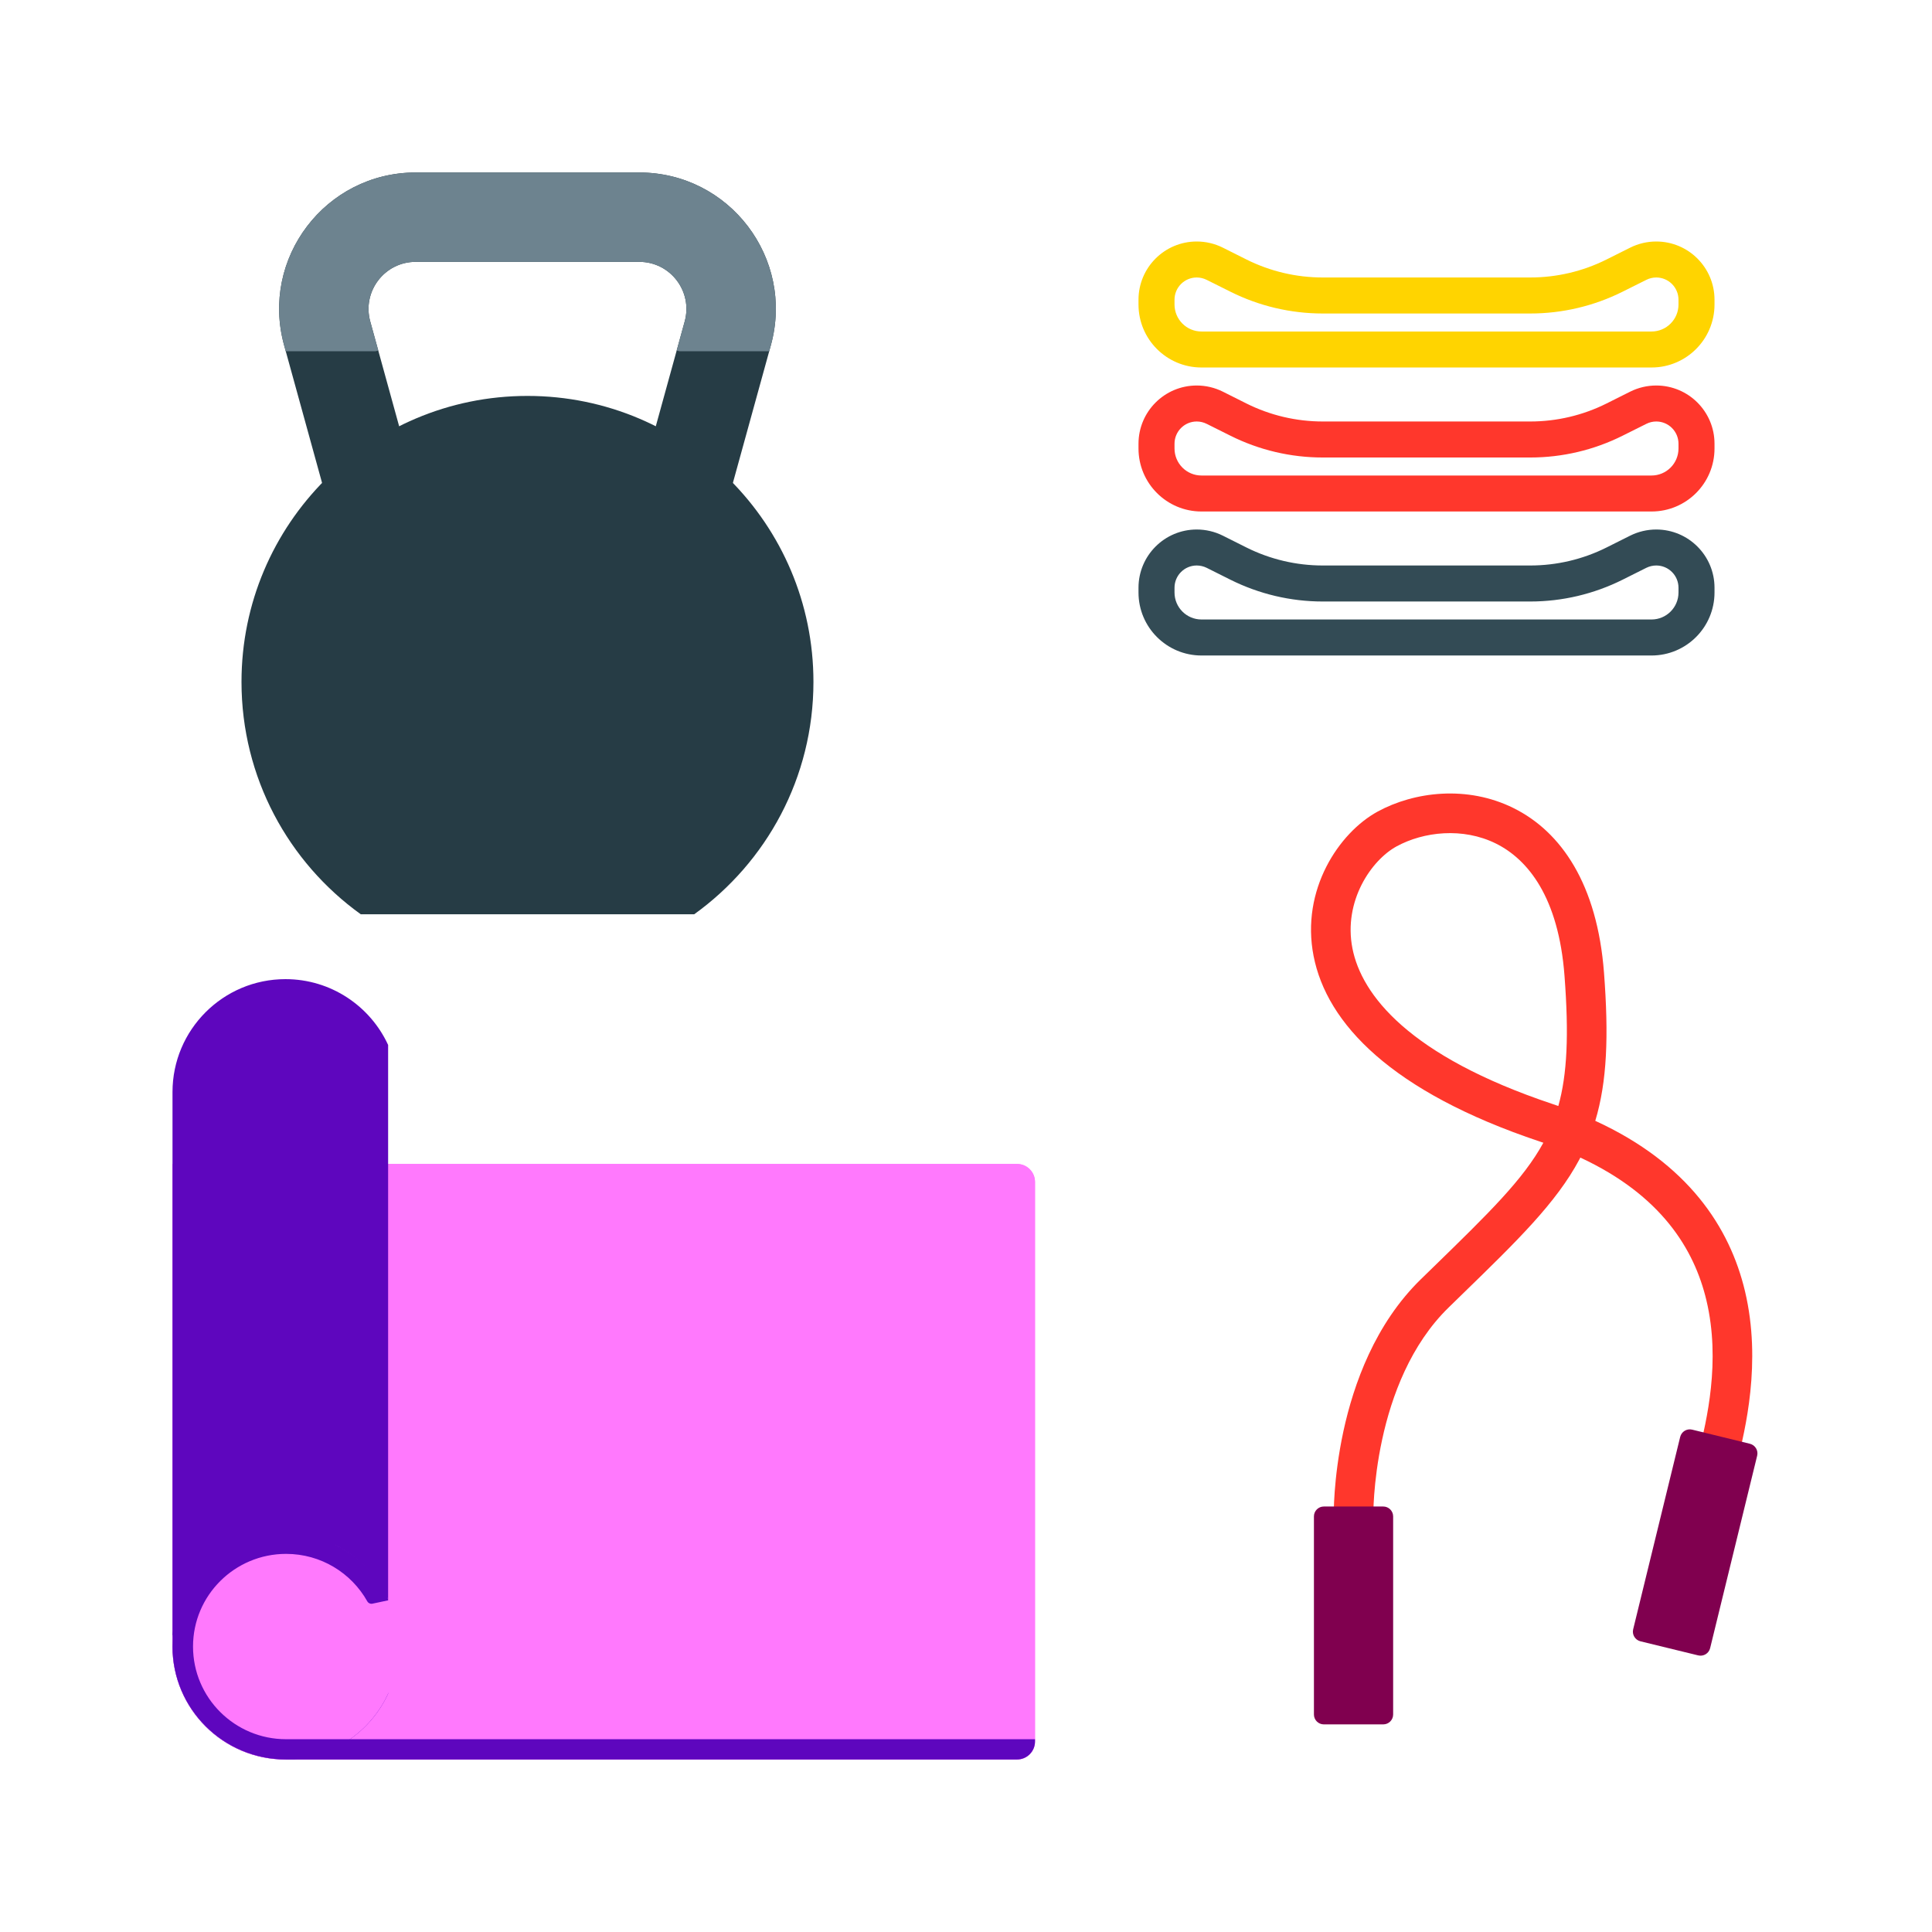
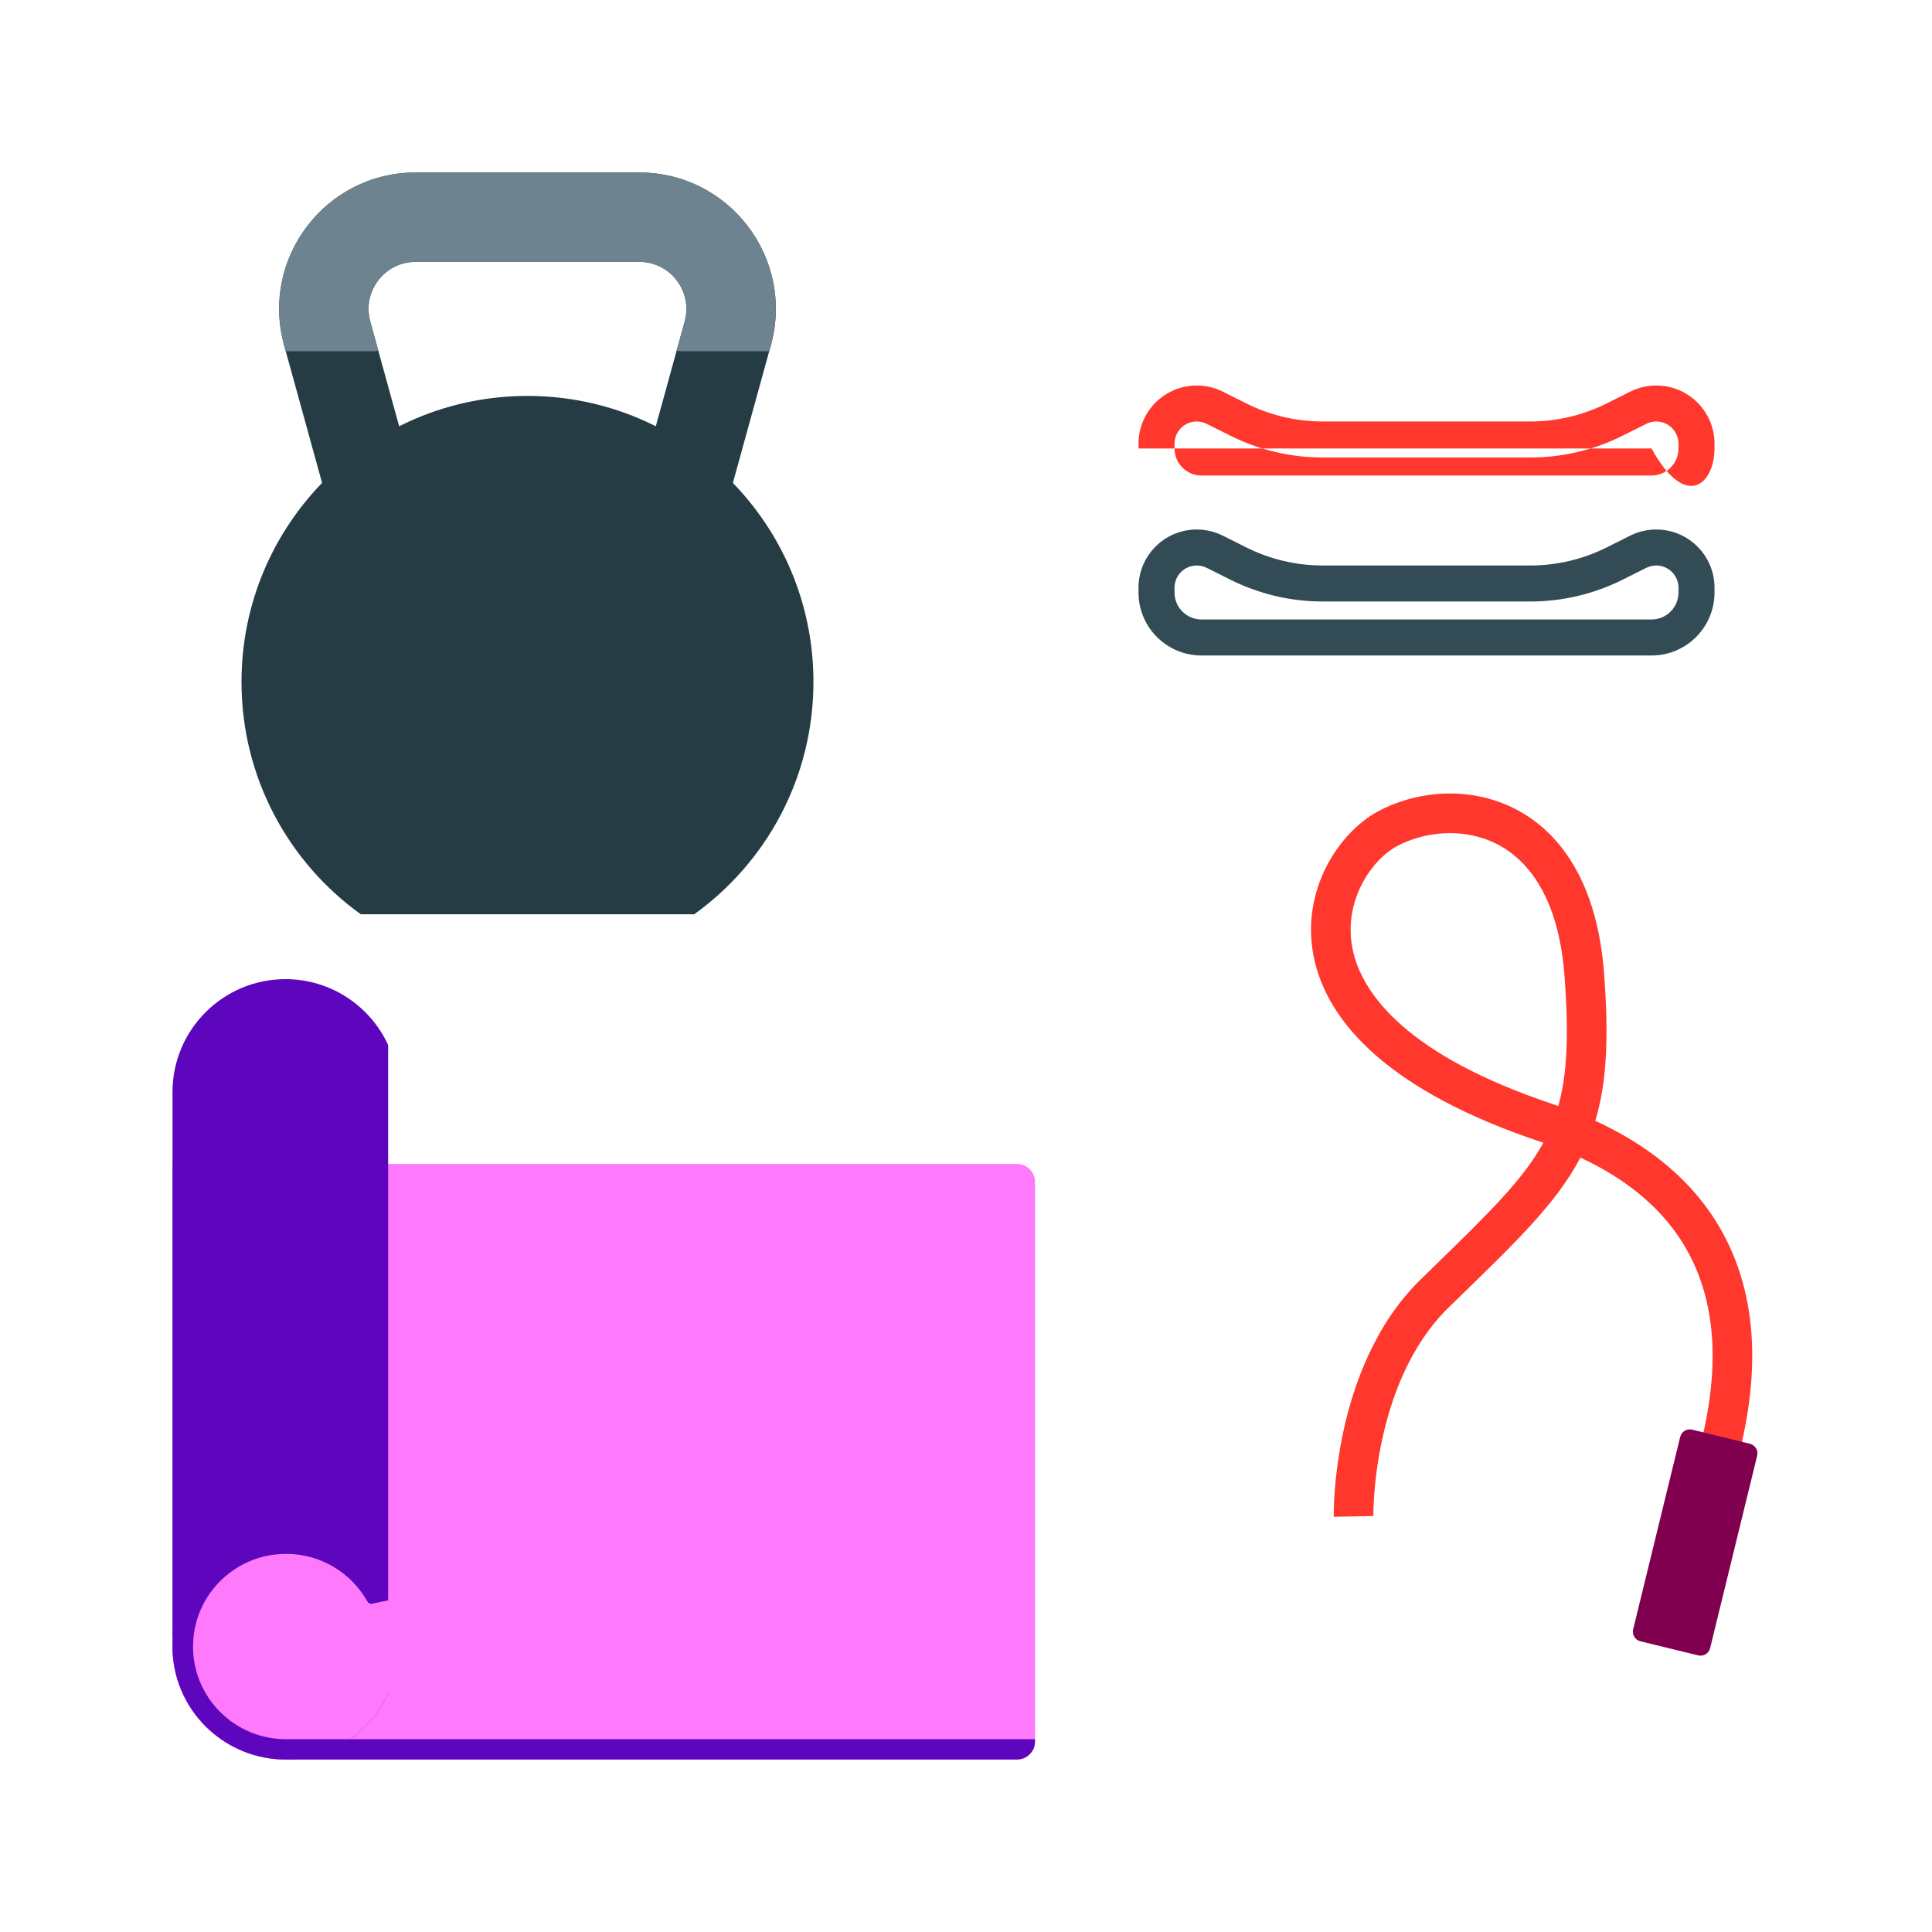
<svg xmlns="http://www.w3.org/2000/svg" width="56" height="56" viewBox="0 0 56 56" fill="none">
-   <path d="M5 33.738H29.479C29.767 33.738 30 33.971 30 34.259V50.479C30 50.767 29.767 51 29.479 51H8.385C6.516 51 5 49.484 5 47.614V33.738Z" fill="#FF79FD" />
  <path d="M5 33.738H29.479C29.767 33.738 30 33.971 30 34.259V50.479C30 50.767 29.767 51 29.479 51H8.385C6.516 51 5 49.484 5 47.614V33.738Z" fill="#FF79FD" />
  <path fill-rule="evenodd" clip-rule="evenodd" d="M11.25 30.289C10.732 29.163 9.594 28.381 8.274 28.381C6.466 28.381 5 29.847 5 31.655V47.726C5 49.534 6.466 51 8.274 51C9.594 51 10.732 50.218 11.25 49.092V30.289Z" fill="#5E06BE" />
  <path d="M11.548 47.726C11.548 49.534 10.082 51 8.274 51C6.466 51 5 49.534 5 47.726C5 45.918 6.466 44.452 8.274 44.452C10.082 44.452 11.548 45.918 11.548 47.726Z" fill="#FF79FD" />
  <path fill-rule="evenodd" clip-rule="evenodd" d="M8.292 45.04C6.805 45.04 5.595 46.241 5.595 47.726C5.595 49.212 6.805 50.412 8.292 50.412H30V50.479C30 50.767 29.767 51 29.479 51H8.292C6.472 51 5 49.532 5 47.726C5 45.92 6.472 44.452 8.292 44.452C9.573 44.452 10.681 45.18 11.225 46.239L11.25 46.387L10.792 46.484C10.734 46.496 10.676 46.468 10.647 46.417C10.185 45.594 9.303 45.04 8.292 45.04Z" fill="#5E06BE" />
  <path d="M5 47.391L5.26 45.568L8.646 42.964H9.427L9.948 44.787H8.646H7.604L6.302 45.308L5.26 47.391H5Z" fill="#5E06BE" />
  <path fill-rule="evenodd" clip-rule="evenodd" d="M8.235 10.007C7.54 7.488 9.435 5 12.047 5H18.531C21.143 5 23.038 7.488 22.344 10.007L20.486 16.742L17.989 16.053L19.846 9.318C20.086 8.449 19.432 7.59 18.531 7.59H12.047C11.146 7.59 10.492 8.449 10.732 9.318L12.589 16.053L10.092 16.742L8.235 10.007Z" fill="#263C45" />
  <path fill-rule="evenodd" clip-rule="evenodd" d="M20.123 26.5C22.215 24.995 23.578 22.54 23.578 19.765C23.578 15.187 19.867 11.476 15.289 11.476C10.711 11.476 7 15.187 7 19.765C7 22.54 8.363 24.995 10.456 26.5H20.123Z" fill="#263C45" />
  <path fill-rule="evenodd" clip-rule="evenodd" d="M12.047 5C9.435 5 7.54 7.488 8.235 10.007L8.282 10.181H10.889L10.964 10.16L10.732 9.318C10.492 8.449 11.146 7.59 12.047 7.59H18.531C19.432 7.59 20.086 8.449 19.846 9.318L19.614 10.16L19.689 10.181H22.296L22.344 10.007C23.038 7.488 21.143 5 18.531 5H12.047Z" fill="#6D838F" />
  <path fill-rule="evenodd" clip-rule="evenodd" d="M43.871 23.423C45.253 24.109 46.298 25.629 46.493 28.197C46.632 30.026 46.582 31.352 46.24 32.488C48.928 33.722 50.14 35.575 50.58 37.429C51.069 39.491 50.58 41.473 50.349 42.389L49.236 42.109C49.466 41.194 49.881 39.458 49.462 37.694C49.111 36.212 48.154 34.645 45.807 33.553C45.797 33.572 45.787 33.592 45.777 33.611C45.108 34.865 43.98 35.962 42.39 37.508C42.26 37.635 42.126 37.766 41.989 37.899C40.891 38.969 40.336 40.459 40.062 41.729C39.926 42.358 39.862 42.918 39.832 43.319C39.817 43.519 39.811 43.679 39.809 43.787C39.807 43.841 39.807 43.882 39.807 43.909C39.807 43.922 39.807 43.932 39.807 43.938L39.807 43.944C39.807 43.944 39.807 43.944 39.233 43.954C38.659 43.964 38.659 43.964 38.659 43.964L38.659 43.962L38.659 43.959L38.659 43.947C38.659 43.937 38.659 43.924 38.659 43.906C38.659 43.872 38.659 43.822 38.661 43.76C38.664 43.634 38.671 43.455 38.687 43.234C38.72 42.792 38.79 42.179 38.939 41.487C39.236 40.116 39.858 38.372 41.187 37.077C41.3 36.967 41.41 36.859 41.518 36.755C43.161 35.155 44.151 34.191 44.735 33.123C44.701 33.111 44.667 33.1 44.632 33.088C40.318 31.644 38.456 29.662 38.075 27.71C37.698 25.788 38.815 24.134 39.93 23.525C40.99 22.946 42.526 22.755 43.871 23.423ZM45.169 32.058C45.112 32.038 45.055 32.019 44.997 31.999C40.83 30.605 39.465 28.834 39.201 27.489C38.932 26.116 39.751 24.931 40.48 24.533C41.264 24.105 42.401 23.975 43.361 24.451C44.284 24.91 45.175 26 45.348 28.284C45.478 29.995 45.426 31.139 45.169 32.058Z" fill="#FF372C" />
-   <path d="M38.085 43.954C38.085 43.796 38.213 43.667 38.372 43.667H40.094C40.252 43.667 40.381 43.796 40.381 43.954V49.695C40.381 49.854 40.252 49.982 40.094 49.982H38.372C38.213 49.982 38.085 49.854 38.085 49.695V43.954Z" fill="#80004F" />
  <path d="M48.701 41.65C48.739 41.496 48.894 41.401 49.048 41.439L50.721 41.848C50.875 41.886 50.97 42.041 50.932 42.195L49.569 47.772C49.532 47.926 49.376 48.02 49.222 47.982L47.549 47.574C47.395 47.536 47.301 47.38 47.338 47.227L48.701 41.65Z" fill="#80004F" />
  <path fill-rule="evenodd" clip-rule="evenodd" d="M48.652 17.174V17.036C48.652 16.68 48.363 16.391 48.007 16.391C47.907 16.391 47.808 16.415 47.719 16.459L47.032 16.803C46.201 17.218 45.284 17.435 44.355 17.435H38.341C37.411 17.435 36.495 17.218 35.664 16.803L34.977 16.459C34.887 16.415 34.788 16.391 34.688 16.391C34.332 16.391 34.044 16.68 34.044 17.036V17.174C34.044 17.606 34.394 17.956 34.826 17.956H47.87C48.302 17.956 48.652 17.606 48.652 17.174ZM34.688 15.348C33.756 15.348 33 16.104 33 17.036V17.174C33 18.182 33.818 19 34.826 19H47.87C48.878 19 49.696 18.182 49.696 17.174V17.036C49.696 16.104 48.94 15.348 48.007 15.348C47.745 15.348 47.487 15.409 47.252 15.526L46.565 15.87C45.879 16.213 45.122 16.391 44.355 16.391H38.341C37.573 16.391 36.817 16.213 36.13 15.87L35.444 15.526C35.209 15.409 34.95 15.348 34.688 15.348Z" fill="#334B55" />
-   <path fill-rule="evenodd" clip-rule="evenodd" d="M48.652 13V12.862C48.652 12.506 48.363 12.217 48.007 12.217C47.907 12.217 47.808 12.241 47.719 12.286L47.032 12.629C46.201 13.045 45.284 13.261 44.355 13.261H38.341C37.411 13.261 36.495 13.045 35.664 12.629L34.977 12.286C34.887 12.241 34.788 12.217 34.688 12.217C34.332 12.217 34.044 12.506 34.044 12.862V13C34.044 13.432 34.394 13.783 34.826 13.783H47.87C48.302 13.783 48.652 13.432 48.652 13ZM34.688 11.174C33.756 11.174 33 11.93 33 12.862V13C33 14.009 33.818 14.826 34.826 14.826H47.87C48.878 14.826 49.696 14.009 49.696 13V12.862C49.696 11.93 48.94 11.174 48.007 11.174C47.745 11.174 47.487 11.235 47.252 11.352L46.565 11.696C45.879 12.039 45.122 12.217 44.355 12.217H38.341C37.573 12.217 36.817 12.039 36.13 11.696L35.444 11.352C35.209 11.235 34.95 11.174 34.688 11.174Z" fill="#FF372C" />
-   <path fill-rule="evenodd" clip-rule="evenodd" d="M48.652 8.826V8.688C48.652 8.332 48.363 8.043 48.007 8.043C47.907 8.043 47.808 8.067 47.719 8.112L47.032 8.455C46.201 8.871 45.284 9.087 44.355 9.087H38.341C37.411 9.087 36.495 8.871 35.664 8.455L34.977 8.112C34.887 8.067 34.788 8.043 34.688 8.043C34.332 8.043 34.044 8.332 34.044 8.688V8.826C34.044 9.258 34.394 9.609 34.826 9.609H47.87C48.302 9.609 48.652 9.258 48.652 8.826ZM34.688 7C33.756 7 33 7.756 33 8.688V8.826C33 9.835 33.818 10.652 34.826 10.652H47.87C48.878 10.652 49.696 9.835 49.696 8.826V8.688C49.696 7.756 48.94 7 48.007 7C47.745 7 47.487 7.061 47.252 7.178L46.565 7.522C45.879 7.865 45.122 8.043 44.355 8.043H38.341C37.573 8.043 36.817 7.865 36.13 7.522L35.444 7.178C35.209 7.061 34.95 7 34.688 7Z" fill="#FFD400" />
+   <path fill-rule="evenodd" clip-rule="evenodd" d="M48.652 13V12.862C48.652 12.506 48.363 12.217 48.007 12.217C47.907 12.217 47.808 12.241 47.719 12.286L47.032 12.629C46.201 13.045 45.284 13.261 44.355 13.261H38.341C37.411 13.261 36.495 13.045 35.664 12.629L34.977 12.286C34.887 12.241 34.788 12.217 34.688 12.217C34.332 12.217 34.044 12.506 34.044 12.862V13C34.044 13.432 34.394 13.783 34.826 13.783H47.87C48.302 13.783 48.652 13.432 48.652 13ZM34.688 11.174C33.756 11.174 33 11.93 33 12.862V13H47.87C48.878 14.826 49.696 14.009 49.696 13V12.862C49.696 11.93 48.94 11.174 48.007 11.174C47.745 11.174 47.487 11.235 47.252 11.352L46.565 11.696C45.879 12.039 45.122 12.217 44.355 12.217H38.341C37.573 12.217 36.817 12.039 36.13 11.696L35.444 11.352C35.209 11.235 34.95 11.174 34.688 11.174Z" fill="#FF372C" />
</svg>